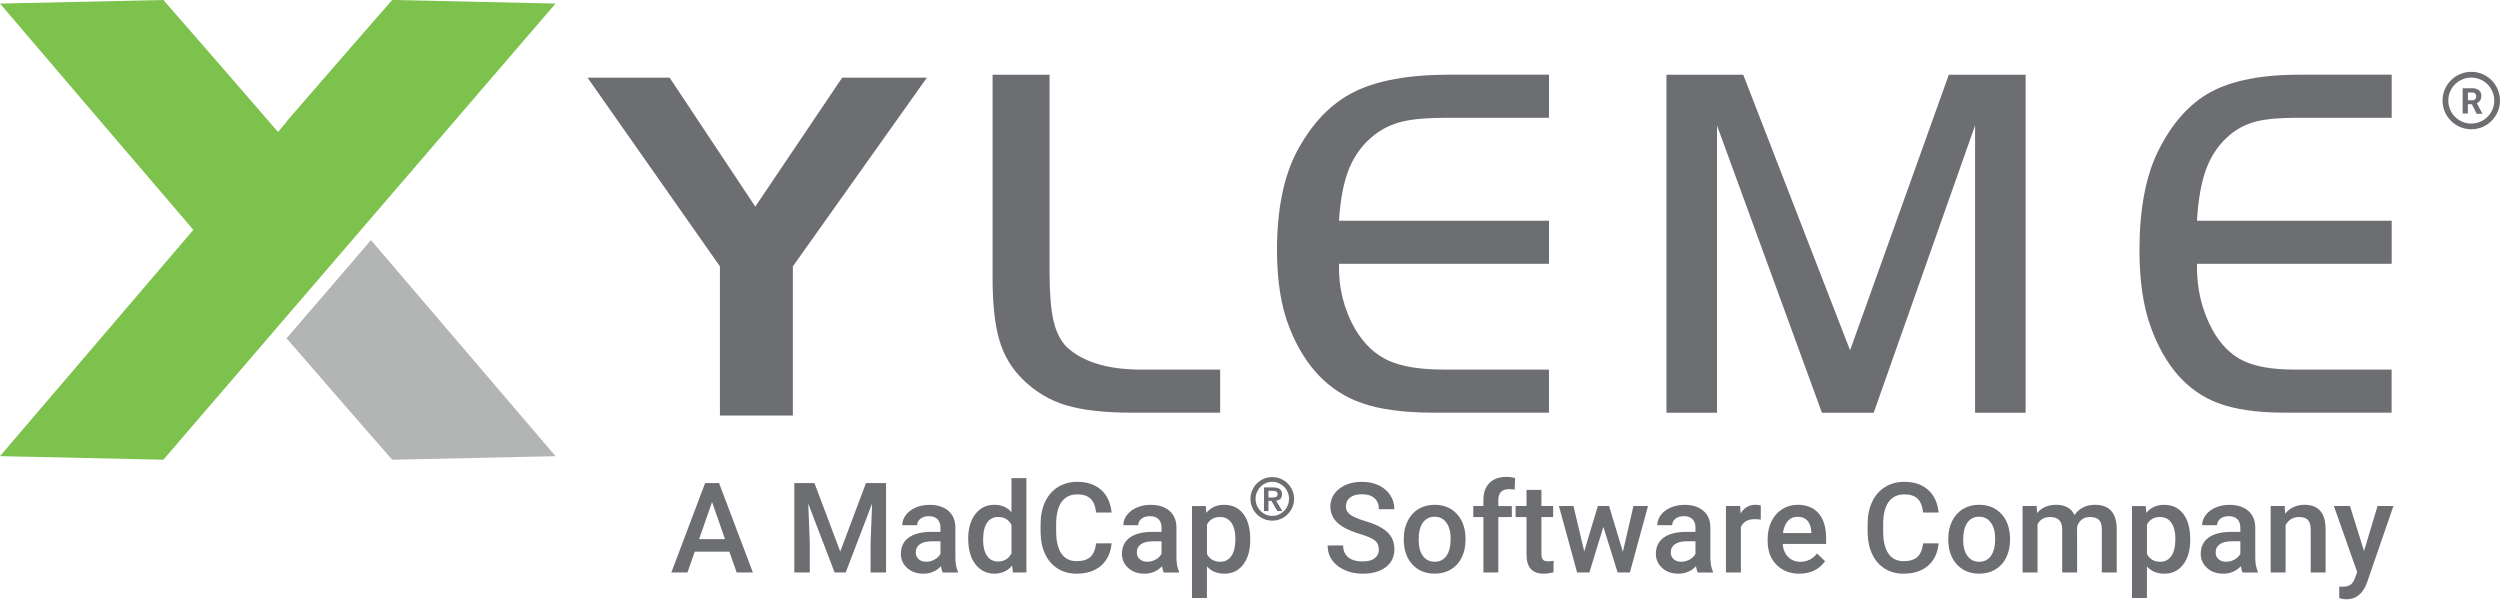
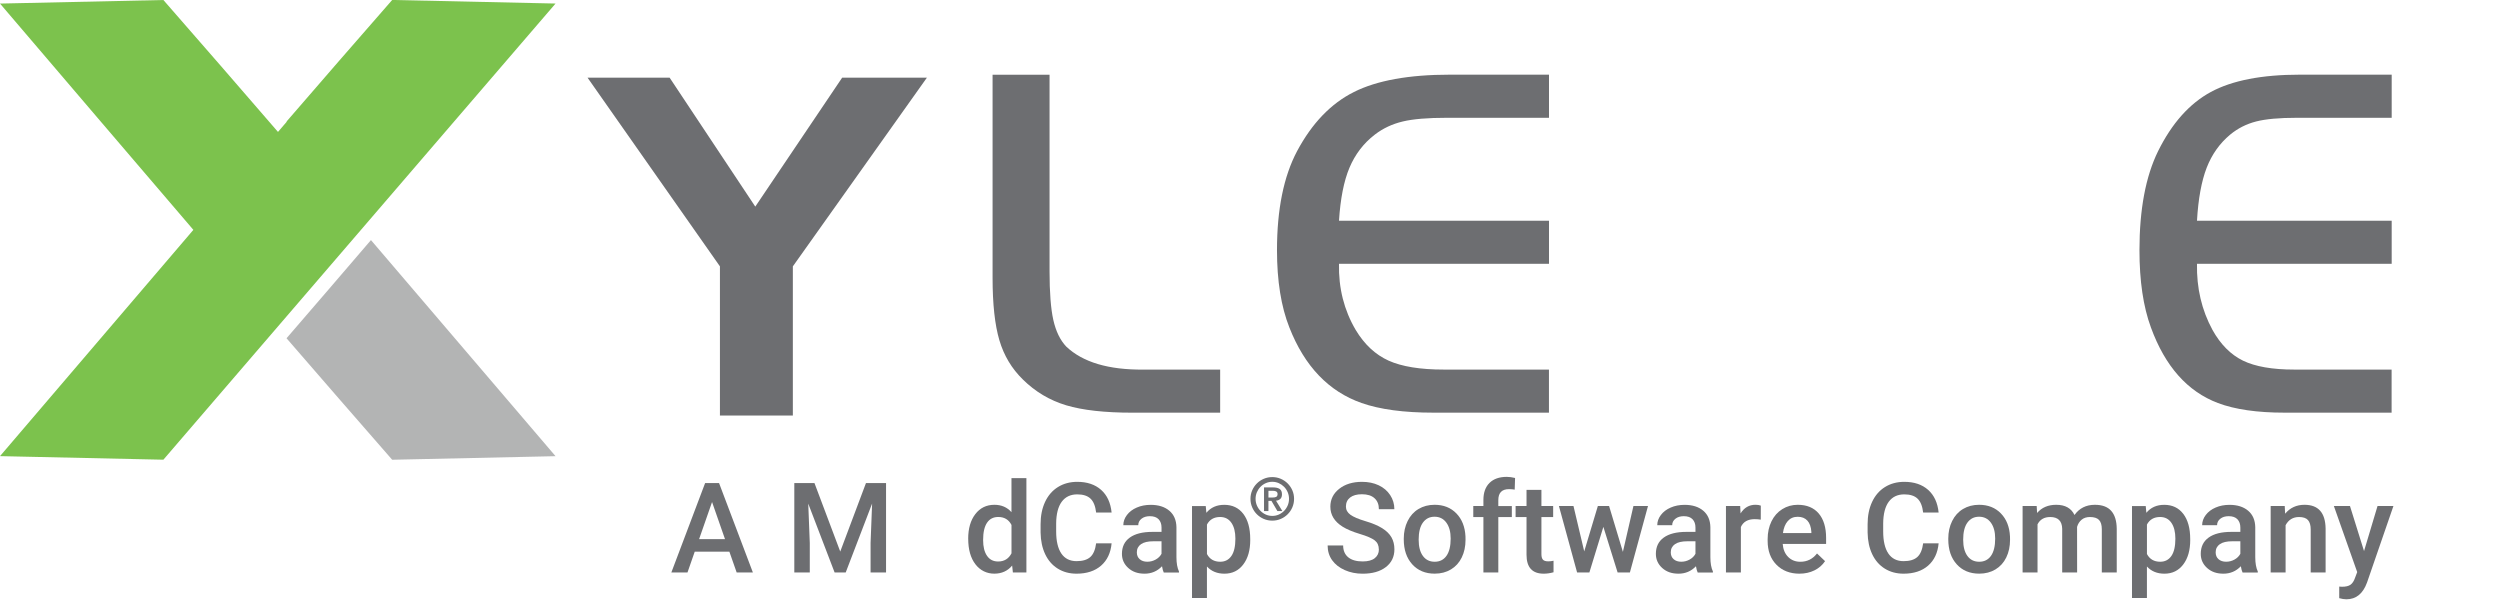
<svg xmlns="http://www.w3.org/2000/svg" id="Layer_1" data-name="Layer 1" viewBox="0 0 1009.62 245.33">
  <defs>
    <style>
      .cls-1 {
        fill: #6d6e71;
      }

      .cls-1, .cls-2, .cls-3 {
        stroke-width: 0px;
      }

      .cls-2 {
        fill: #b3b4b4;
      }

      .cls-3 {
        fill: #7cc24d;
      }
    </style>
  </defs>
  <path class="cls-3" d="M65.98,185.65l-65.98-1.44c26.26-30.71,52.14-61.06,78.09-91.38C52.14,62.55,26.26,32.18,0,1.44L65.98,0c15.57,17.79,30.94,35.5,46.2,53.18l.08.1,3.54-4.12-.08-.08c14.1-16.35,28.33-32.69,42.66-49.09l65.98,1.44" />
  <path class="cls-2" d="M115.72,136.61c14.1,16.32,28.33,32.64,42.66,49.06l65.98-1.44c-25.08-29.32-49.79-58.33-74.55-87.27-11.34,13.23-22.67,26.44-34.09,39.64Z" />
  <path class="cls-1" d="M400.84,30.17h23.02v79.4c0,8.55.51,15.09,1.52,19.64,1.03,4.56,2.76,8.16,5.23,10.76,6.67,6.33,17.09,9.42,31.23,9.29h30.92v17.4h-35.45c-11.2,0-20.11-1-26.75-2.99-6.64-2.01-12.46-5.46-17.46-10.4-4.51-4.4-7.67-9.68-9.5-15.86-1.83-6.18-2.75-14.57-2.75-25.26V30.17Z" />
  <path class="cls-1" d="M625.56,30.17v17.4h-41.35c-7.62,0-13.54.49-17.71,1.49-4.2,1-7.96,2.75-11.28,5.3-4.59,3.53-7.98,8.01-10.25,13.39-2.27,5.41-3.66,12.54-4.22,21.39h84.81v17.4h-84.81c-.21,9.81,2.03,18.69,6.74,26.7,3.53,5.87,7.96,9.99,13.31,12.41,5.33,2.39,12.74,3.6,22.24,3.6h42.5v17.4h-46.65c-11.92,0-21.57-1.29-28.99-3.89-13.31-4.66-23.04-14.83-29.19-30.51-3.32-8.39-5-18.79-5-31.2,0-16.48,2.7-29.79,8.11-40.01,6.02-11.28,13.67-19.23,22.96-23.89,9.3-4.66,22.19-7,38.75-7h40.01Z" />
-   <path class="cls-1" d="M704,30.17l43.15,111.3,39.88-111.3h31.02v136.5h-20.42V50.67l-40.94,116.01h-20.91l-42.37-116.01v116.01h-20.42V30.17h31.03-.02Z" />
  <path class="cls-1" d="M965.88,30.17v17.4h-38.34c-7.05,0-12.53.49-16.42,1.49-3.89,1-7.36,2.75-10.46,5.3-4.25,3.53-7.41,8.01-9.5,13.39-2.09,5.41-3.4,12.54-3.91,21.39h78.63v17.4h-78.63c-.18,9.81,1.91,18.69,6.26,26.7,3.27,5.87,7.38,9.99,12.33,12.41,4.94,2.39,11.82,3.6,20.62,3.6h39.39v17.4h-43.26c-11.04,0-20-1.29-26.88-3.89-12.33-4.66-21.34-14.83-27.06-30.51-3.09-8.39-4.63-18.79-4.63-31.2,0-16.48,2.5-29.79,7.52-40.01,5.59-11.28,12.69-19.23,21.29-23.89s20.6-7,35.94-7h37.1Z" />
  <path class="cls-1" d="M237.23,31.36h33.19l34.6,52.08,35.09-52.08h34.22l-54.14,76.21v60.24h-29.45v-60.24l-53.47-76.21h-.03Z" />
-   <path class="cls-1" d="M998.02,29.01c-6.41,0-11.6,5.2-11.6,11.6s5.2,11.6,11.6,11.6,11.6-5.2,11.6-11.6c0-3.08-1.22-6.03-3.4-8.21-2.17-2.18-5.13-3.4-8.2-3.4ZM998.02,49.9c-5.13,0-9.28-4.16-9.28-9.28s4.16-9.28,9.28-9.28,9.28,4.16,9.28,9.28c0,2.46-.98,4.82-2.72,6.56-1.74,1.74-4.1,2.72-6.57,2.72ZM998.31,42.09h-1.67v3.75h-2.1v-10.2h3.78c.99-.06,1.97.22,2.78.8.68.57,1.04,1.44.98,2.32.02.61-.14,1.22-.45,1.74-.33.52-.81.92-1.37,1.16l2.2,4.17v.12h-2.25l-1.9-3.75M996.64,40.5h1.7c.44.03.88-.12,1.22-.41.31-.3.47-.73.43-1.16.03-.43-.11-.85-.41-1.16-.34-.3-.8-.45-1.25-.41h-1.68v3.13Z" />
  <g>
    <path class="cls-1" d="M294.55,222.78h-13.98l-2.93,8.41h-6.52l13.64-36.1h5.63l13.66,36.1h-6.55l-2.95-8.41ZM282.33,217.72h10.46l-5.23-14.98-5.23,14.98Z" />
    <path class="cls-1" d="M328.92,195.08l10.41,27.67,10.39-27.67h8.11v36.1h-6.25v-11.9l.62-15.92-10.66,27.82h-4.49l-10.64-27.79.62,15.89v11.9h-6.25v-36.1h8.13Z" />
-     <path class="cls-1" d="M380.69,231.18c-.26-.51-.5-1.35-.69-2.5-1.92,2-4.26,3-7.04,3s-4.89-.77-6.6-2.31c-1.7-1.54-2.55-3.44-2.55-5.7,0-2.86,1.06-5.05,3.19-6.58,2.12-1.53,5.16-2.29,9.11-2.29h3.69v-1.76c0-1.39-.39-2.5-1.17-3.33-.78-.83-1.96-1.25-3.55-1.25-1.37,0-2.5.34-3.37,1.03s-1.31,1.56-1.31,2.62h-6.03c0-1.47.49-2.85,1.46-4.13.97-1.28,2.3-2.29,3.98-3.01,1.68-.73,3.55-1.09,5.62-1.09,3.14,0,5.64.79,7.51,2.37,1.87,1.58,2.83,3.8,2.88,6.66v12.1c0,2.41.34,4.34,1.02,5.78v.42h-6.15ZM374.07,226.85c1.19,0,2.31-.29,3.36-.87,1.05-.58,1.84-1.35,2.37-2.33v-5.06h-3.25c-2.23,0-3.91.39-5.03,1.17-1.12.78-1.69,1.88-1.69,3.3,0,1.16.38,2.08,1.15,2.76.77.69,1.8,1.03,3.09,1.03Z" />
    <path class="cls-1" d="M391,217.57c0-4.13.96-7.45,2.88-9.95,1.92-2.5,4.49-3.76,7.71-3.76,2.84,0,5.14.99,6.89,2.98v-13.74h6.03v38.08h-5.46l-.3-2.78c-1.8,2.18-4.21,3.27-7.21,3.27s-5.68-1.26-7.62-3.79c-1.94-2.53-2.91-5.97-2.91-10.31ZM397.03,218.09c0,2.73.52,4.86,1.58,6.38,1.05,1.53,2.54,2.29,4.47,2.29,2.46,0,4.26-1.1,5.41-3.3v-11.46c-1.11-2.15-2.89-3.22-5.36-3.22-1.95,0-3.46.77-4.51,2.32-1.06,1.55-1.59,3.87-1.59,6.98Z" />
    <path class="cls-1" d="M448.92,219.43c-.36,3.85-1.79,6.86-4.26,9.01-2.48,2.16-5.78,3.24-9.89,3.24-2.88,0-5.41-.68-7.6-2.05-2.19-1.36-3.88-3.3-5.07-5.81-1.19-2.51-1.81-5.43-1.86-8.75v-3.37c0-3.41.6-6.41,1.81-9,1.21-2.59,2.94-4.6,5.19-6,2.26-1.41,4.86-2.11,7.82-2.11,3.98,0,7.19,1.08,9.62,3.24,2.43,2.16,3.84,5.21,4.24,9.16h-6.25c-.3-2.59-1.05-4.47-2.27-5.62-1.21-1.15-3-1.72-5.34-1.72-2.73,0-4.82,1-6.29,2.99-1.46,1.99-2.21,4.92-2.24,8.77v3.2c0,3.9.7,6.88,2.09,8.93,1.4,2.05,3.44,3.08,6.14,3.08,2.46,0,4.31-.55,5.55-1.66,1.24-1.11,2.02-2.95,2.36-5.53h6.25Z" />
    <path class="cls-1" d="M469.97,231.18c-.26-.51-.5-1.35-.69-2.5-1.92,2-4.26,3-7.04,3s-4.89-.77-6.6-2.31c-1.7-1.54-2.55-3.44-2.55-5.7,0-2.86,1.06-5.05,3.19-6.58,2.12-1.53,5.16-2.29,9.11-2.29h3.69v-1.76c0-1.39-.39-2.5-1.17-3.33-.78-.83-1.96-1.25-3.55-1.25-1.37,0-2.5.34-3.37,1.03s-1.31,1.56-1.31,2.62h-6.03c0-1.47.49-2.85,1.46-4.13.97-1.28,2.3-2.29,3.98-3.01,1.68-.73,3.55-1.09,5.62-1.09,3.14,0,5.64.79,7.51,2.37,1.87,1.58,2.83,3.8,2.88,6.66v12.1c0,2.41.34,4.34,1.02,5.78v.42h-6.15ZM463.35,226.85c1.19,0,2.31-.29,3.36-.87,1.05-.58,1.84-1.35,2.37-2.33v-5.06h-3.25c-2.23,0-3.91.39-5.03,1.17-1.12.78-1.69,1.88-1.69,3.3,0,1.16.38,2.08,1.15,2.76.77.69,1.8,1.03,3.09,1.03Z" />
    <path class="cls-1" d="M504.91,218.04c0,4.15-.94,7.46-2.83,9.93-1.88,2.47-4.41,3.71-7.59,3.71-2.94,0-5.3-.97-7.07-2.9v12.72h-6.03v-37.14h5.55l.25,2.73c1.77-2.15,4.17-3.22,7.22-3.22,3.27,0,5.84,1.22,7.7,3.66,1.86,2.44,2.79,5.82,2.79,10.15v.37ZM498.91,217.52c0-2.68-.53-4.8-1.6-6.37-1.07-1.57-2.59-2.36-4.57-2.36-2.46,0-4.23,1.02-5.31,3.05v11.9c1.09,2.08,2.88,3.12,5.36,3.12,1.92,0,3.42-.77,4.5-2.32,1.08-1.54,1.62-3.89,1.62-7.03Z" />
    <path class="cls-1" d="M556.84,221.89c0-1.59-.56-2.81-1.67-3.67-1.12-.86-3.13-1.73-6.04-2.6-2.91-.88-5.22-1.85-6.94-2.93-3.29-2.07-4.93-4.76-4.93-8.08,0-2.91,1.19-5.31,3.56-7.19,2.37-1.88,5.45-2.83,9.24-2.83,2.51,0,4.75.46,6.72,1.39,1.97.93,3.51,2.24,4.64,3.96s1.69,3.61,1.69,5.69h-6.25c0-1.88-.59-3.36-1.77-4.43-1.18-1.07-2.87-1.6-5.07-1.6-2.05,0-3.64.44-4.77,1.31-1.13.88-1.7,2.1-1.7,3.67,0,1.32.61,2.43,1.83,3.31,1.22.88,3.24,1.74,6.05,2.58,2.81.83,5.07,1.79,6.77,2.85,1.7,1.07,2.95,2.29,3.74,3.67.79,1.38,1.19,3,1.19,4.85,0,3.01-1.15,5.4-3.46,7.18-2.31,1.78-5.43,2.67-9.38,2.67-2.61,0-5.01-.48-7.2-1.45-2.19-.97-3.89-2.3-5.11-4-1.21-1.7-1.82-3.69-1.82-5.95h6.27c0,2.05.68,3.64,2.03,4.76,1.36,1.12,3.3,1.69,5.83,1.69,2.18,0,3.82-.44,4.92-1.33,1.1-.88,1.65-2.05,1.65-3.51Z" />
    <path class="cls-1" d="M566.91,217.52c0-2.63.52-5,1.56-7.1,1.04-2.11,2.5-3.73,4.39-4.86,1.88-1.13,4.05-1.7,6.5-1.7,3.62,0,6.56,1.17,8.81,3.5s3.47,5.42,3.66,9.27l.02,1.41c0,2.64-.51,5.01-1.52,7.09s-2.47,3.69-4.36,4.83-4.08,1.71-6.56,1.71c-3.79,0-6.81-1.26-9.09-3.78-2.27-2.52-3.41-5.88-3.41-10.08v-.3ZM572.93,218.04c0,2.76.57,4.92,1.71,6.48s2.73,2.34,4.76,2.34,3.62-.79,4.75-2.38c1.13-1.59,1.7-3.91,1.7-6.97,0-2.71-.58-4.86-1.75-6.45s-2.75-2.38-4.75-2.38-3.53.78-4.69,2.34c-1.16,1.56-1.74,3.9-1.74,7Z" />
    <path class="cls-1" d="M599.07,231.18v-22.36h-4.09v-4.46h4.09v-2.46c0-2.97.83-5.27,2.48-6.89,1.65-1.62,3.97-2.43,6.94-2.43,1.06,0,2.18.15,3.37.45l-.15,4.71c-.66-.13-1.43-.2-2.31-.2-2.88,0-4.31,1.48-4.31,4.44v2.38h5.46v4.46h-5.46v22.36h-6.02Z" />
    <path class="cls-1" d="M622.5,197.84v6.52h4.74v4.46h-4.74v14.98c0,1.03.2,1.76.61,2.22.41.46,1.13.68,2.17.68.69,0,1.4-.08,2.11-.25v4.66c-1.37.38-2.69.57-3.97.57-4.63,0-6.94-2.55-6.94-7.66v-15.2h-4.41v-4.46h4.41v-6.52h6.03Z" />
    <path class="cls-1" d="M655.4,222.88l4.26-18.52h5.88l-7.31,26.83h-4.96l-5.75-18.42-5.65,18.42h-4.96l-7.34-26.83h5.88l4.34,18.32,5.5-18.32h4.54l5.58,18.52Z" />
    <path class="cls-1" d="M685.6,231.18c-.26-.51-.5-1.35-.69-2.5-1.92,2-4.26,3-7.04,3s-4.89-.77-6.6-2.31c-1.7-1.54-2.55-3.44-2.55-5.7,0-2.86,1.06-5.05,3.19-6.58,2.12-1.53,5.16-2.29,9.11-2.29h3.69v-1.76c0-1.39-.39-2.5-1.17-3.33-.78-.83-1.96-1.25-3.55-1.25-1.37,0-2.5.34-3.37,1.03s-1.31,1.56-1.31,2.62h-6.03c0-1.47.49-2.85,1.46-4.13.97-1.28,2.3-2.29,3.98-3.01,1.68-.73,3.55-1.09,5.62-1.09,3.14,0,5.64.79,7.51,2.37,1.87,1.58,2.83,3.8,2.88,6.66v12.1c0,2.41.34,4.34,1.02,5.78v.42h-6.15ZM678.98,226.85c1.19,0,2.31-.29,3.36-.87,1.05-.58,1.84-1.35,2.37-2.33v-5.06h-3.25c-2.23,0-3.91.39-5.03,1.17-1.12.78-1.69,1.88-1.69,3.3,0,1.16.38,2.08,1.15,2.76.77.69,1.8,1.03,3.09,1.03Z" />
    <path class="cls-1" d="M711.09,209.86c-.79-.13-1.61-.2-2.46-.2-2.76,0-4.62,1.06-5.58,3.17v18.35h-6.03v-26.83h5.75l.15,3c1.45-2.33,3.47-3.5,6.05-3.5.86,0,1.57.12,2.13.35l-.02,5.65Z" />
    <path class="cls-1" d="M726.71,231.68c-3.82,0-6.91-1.2-9.29-3.61-2.37-2.41-3.56-5.61-3.56-9.61v-.74c0-2.68.52-5.07,1.55-7.18,1.03-2.11,2.48-3.75,4.35-4.92,1.87-1.17,3.95-1.76,6.25-1.76,3.65,0,6.48,1.17,8.47,3.5,1.99,2.33,2.99,5.63,2.99,9.89v2.43h-17.53c.18,2.22.92,3.97,2.22,5.26s2.93,1.93,4.9,1.93c2.76,0,5.01-1.12,6.74-3.35l3.25,3.1c-1.07,1.6-2.51,2.85-4.3,3.73-1.79.88-3.81,1.33-6.04,1.33ZM725.99,208.7c-1.65,0-2.99.58-4,1.74-1.02,1.16-1.67,2.77-1.95,4.83h11.48v-.45c-.13-2.02-.67-3.54-1.61-4.57s-2.25-1.55-3.92-1.55Z" />
    <path class="cls-1" d="M782.91,219.43c-.36,3.85-1.79,6.86-4.26,9.01-2.48,2.16-5.78,3.24-9.89,3.24-2.88,0-5.41-.68-7.6-2.05-2.19-1.36-3.88-3.3-5.07-5.81-1.19-2.51-1.81-5.43-1.86-8.75v-3.37c0-3.41.6-6.41,1.81-9,1.21-2.59,2.94-4.6,5.19-6,2.26-1.41,4.86-2.11,7.82-2.11,3.98,0,7.19,1.08,9.62,3.24,2.43,2.16,3.84,5.21,4.24,9.16h-6.25c-.3-2.59-1.05-4.47-2.27-5.62-1.21-1.15-3-1.72-5.34-1.72-2.73,0-4.82,1-6.29,2.99-1.46,1.99-2.21,4.92-2.24,8.77v3.2c0,3.9.7,6.88,2.09,8.93,1.4,2.05,3.44,3.08,6.14,3.08,2.46,0,4.31-.55,5.55-1.66,1.24-1.11,2.02-2.95,2.36-5.53h6.25Z" />
    <path class="cls-1" d="M786.81,217.52c0-2.63.52-5,1.56-7.1,1.04-2.11,2.5-3.73,4.39-4.86,1.88-1.13,4.05-1.7,6.5-1.7,3.62,0,6.56,1.17,8.81,3.5s3.47,5.42,3.66,9.27l.02,1.41c0,2.64-.51,5.01-1.52,7.09s-2.47,3.69-4.36,4.83-4.08,1.71-6.56,1.71c-3.79,0-6.81-1.26-9.09-3.78-2.27-2.52-3.41-5.88-3.41-10.08v-.3ZM792.83,218.04c0,2.76.57,4.92,1.71,6.48s2.73,2.34,4.76,2.34,3.62-.79,4.75-2.38c1.13-1.59,1.7-3.91,1.7-6.97,0-2.71-.58-4.86-1.75-6.45s-2.75-2.38-4.75-2.38-3.53.78-4.69,2.34c-1.16,1.56-1.74,3.9-1.74,7Z" />
    <path class="cls-1" d="M822.51,204.36l.17,2.8c1.88-2.2,4.46-3.3,7.74-3.3,3.59,0,6.04,1.37,7.36,4.12,1.95-2.74,4.69-4.12,8.23-4.12,2.96,0,5.16.82,6.61,2.46,1.45,1.64,2.19,4.05,2.22,7.24v17.63h-6.03v-17.46c0-1.7-.37-2.95-1.12-3.74-.74-.79-1.98-1.19-3.69-1.19-1.37,0-2.49.37-3.36,1.1-.87.74-1.48,1.7-1.82,2.89l.02,18.4h-6.03v-17.65c-.08-3.16-1.69-4.74-4.83-4.74-2.41,0-4.12.98-5.13,2.95v19.44h-6.03v-26.83h5.68Z" />
    <path class="cls-1" d="M884.52,218.04c0,4.15-.94,7.46-2.83,9.93-1.88,2.47-4.41,3.71-7.59,3.71-2.94,0-5.3-.97-7.07-2.9v12.72h-6.03v-37.14h5.55l.25,2.73c1.77-2.15,4.17-3.22,7.22-3.22,3.27,0,5.84,1.22,7.7,3.66,1.86,2.44,2.79,5.82,2.79,10.15v.37ZM878.52,217.52c0-2.68-.53-4.8-1.6-6.37-1.07-1.57-2.59-2.36-4.57-2.36-2.46,0-4.23,1.02-5.31,3.05v11.9c1.09,2.08,2.88,3.12,5.36,3.12,1.92,0,3.42-.77,4.5-2.32,1.08-1.54,1.62-3.89,1.62-7.03Z" />
    <path class="cls-1" d="M905.65,231.18c-.26-.51-.5-1.35-.69-2.5-1.92,2-4.26,3-7.04,3s-4.89-.77-6.6-2.31c-1.7-1.54-2.55-3.44-2.55-5.7,0-2.86,1.06-5.05,3.19-6.58,2.12-1.53,5.16-2.29,9.11-2.29h3.69v-1.76c0-1.39-.39-2.5-1.17-3.33-.78-.83-1.96-1.25-3.55-1.25-1.37,0-2.5.34-3.37,1.03s-1.31,1.56-1.31,2.62h-6.03c0-1.47.49-2.85,1.46-4.13.97-1.28,2.3-2.29,3.98-3.01,1.68-.73,3.55-1.09,5.62-1.09,3.14,0,5.64.79,7.51,2.37,1.87,1.58,2.83,3.8,2.88,6.66v12.1c0,2.41.34,4.34,1.02,5.78v.42h-6.15ZM899.03,226.85c1.19,0,2.31-.29,3.36-.87,1.05-.58,1.84-1.35,2.37-2.33v-5.06h-3.25c-2.23,0-3.91.39-5.03,1.17-1.12.78-1.69,1.88-1.69,3.3,0,1.16.38,2.08,1.15,2.76.77.69,1.8,1.03,3.09,1.03Z" />
    <path class="cls-1" d="M922.68,204.36l.17,3.1c1.98-2.4,4.59-3.6,7.81-3.6,5.59,0,8.43,3.2,8.53,9.6v17.73h-6.02v-17.38c0-1.7-.37-2.96-1.1-3.78s-1.94-1.23-3.61-1.23c-2.43,0-4.24,1.1-5.43,3.3v19.09h-6.03v-26.83h5.68Z" />
    <path class="cls-1" d="M954.71,222.56l5.45-18.2h6.42l-10.66,30.89c-1.64,4.51-4.41,6.77-8.33,6.77-.88,0-1.84-.15-2.9-.45v-4.68l1.14.07c1.52,0,2.67-.28,3.43-.83.77-.55,1.38-1.48,1.82-2.79l.87-2.3-9.42-26.68h6.5l5.68,18.2Z" />
  </g>
  <path class="cls-1" d="M505,201.45c0-1.21.23-2.35.69-3.41.46-1.06,1.09-1.99,1.89-2.79.8-.8,1.73-1.43,2.8-1.89,1.07-.46,2.21-.69,3.43-.69s2.36.23,3.42.69c1.07.46,2,1.09,2.8,1.89s1.43,1.73,1.89,2.79c.46,1.06.69,2.2.69,3.41s-.23,2.36-.69,3.43c-.46,1.07-1.09,2-1.89,2.8s-1.73,1.43-2.8,1.89c-1.07.46-2.21.69-3.42.69s-2.36-.23-3.43-.69c-1.07-.46-2-1.09-2.8-1.89-.8-.8-1.43-1.73-1.89-2.8-.46-1.07-.69-2.21-.69-3.43ZM507.06,201.45c0,.95.18,1.85.54,2.69.36.84.85,1.57,1.46,2.19.61.62,1.33,1.12,2.14,1.48.82.36,1.68.54,2.61.54s1.79-.18,2.61-.54c.81-.36,1.53-.85,2.15-1.48.61-.62,1.1-1.35,1.46-2.19.36-.84.54-1.73.54-2.69s-.18-1.85-.54-2.68c-.36-.83-.85-1.56-1.46-2.18-.62-.62-1.33-1.11-2.15-1.48-.82-.36-1.68-.54-2.61-.54s-1.79.18-2.61.54c-.81.36-1.53.85-2.14,1.48-.62.62-1.1,1.35-1.46,2.18-.36.83-.54,1.72-.54,2.68ZM513.47,202.28h-1.22v4.11h-1.78v-9.55h3.65c1.17,0,2.06.21,2.68.63.61.42.92,1.14.92,2.16,0,.86-.24,1.49-.7,1.89-.47.4-1.03.63-1.7.69l2.56,4.18h-2.01l-2.4-4.11ZM513.91,200.92c.28,0,.54-.01.78-.05.25-.03.46-.09.65-.18.18-.09.33-.23.44-.43.11-.19.16-.45.16-.77,0-.28-.06-.5-.18-.67s-.28-.3-.47-.39c-.19-.09-.41-.15-.65-.18-.24-.03-.47-.05-.7-.05h-1.68v2.72h1.66Z" />
</svg>